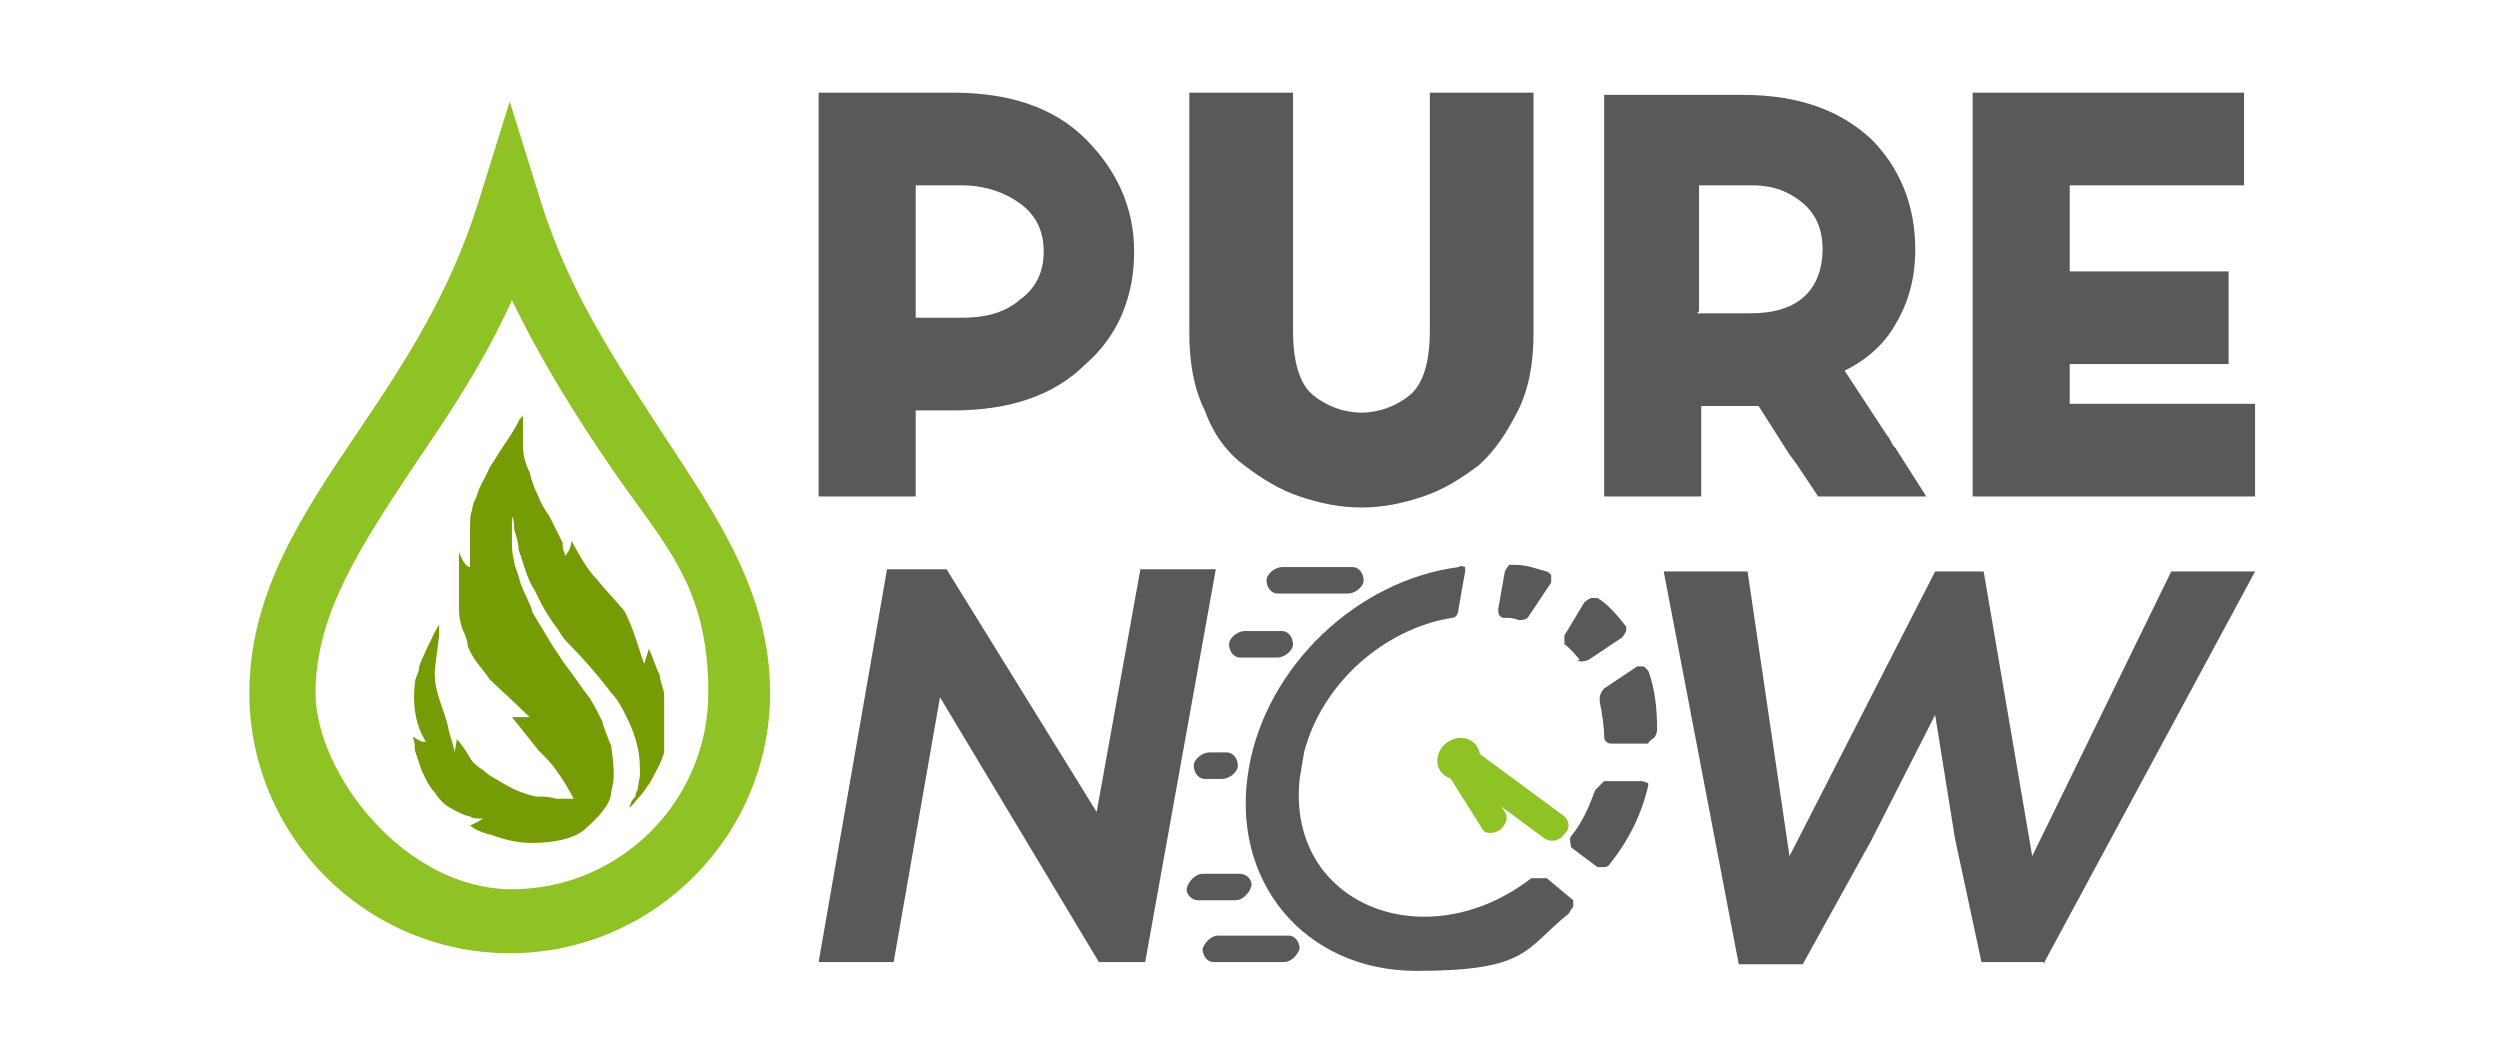
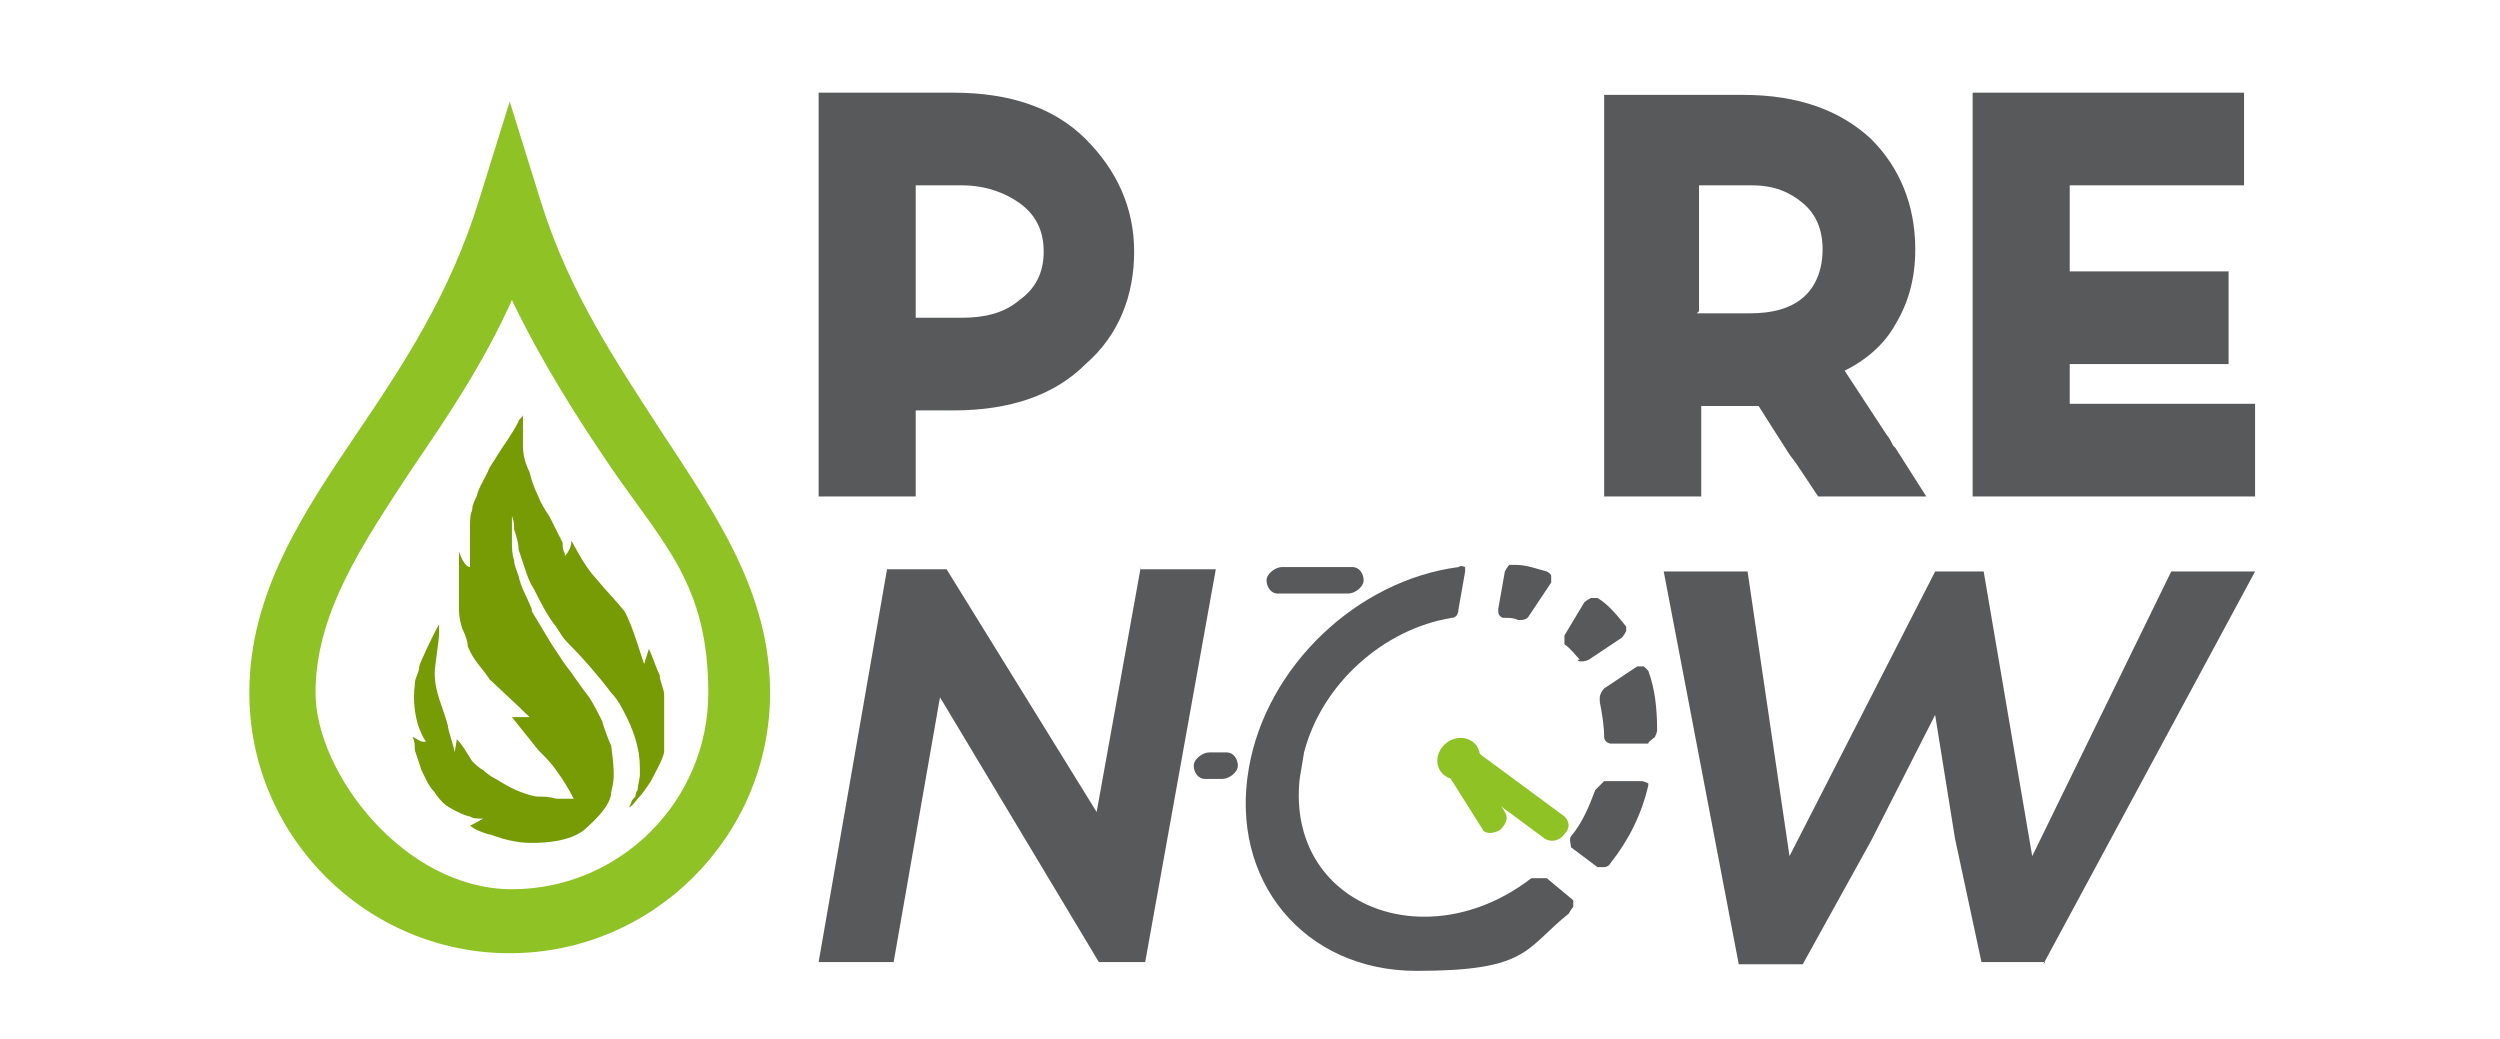
<svg xmlns="http://www.w3.org/2000/svg" viewBox="0 0 113.3 47.1" version="1.1" id="Layer_1">
  <defs>
    <style>
      .st0 {
        fill-rule: evenodd;
      }

      .st0, .st1 {
        fill: #58595b;
      }

      .st2 {
        fill: #8fc224;
      }

      .st3 {
        fill: #769b04;
      }
    </style>
  </defs>
  <g>
    <path d="M51.7,25.8h3.4l-3.2,17.8h-2.1s-7.2-12-7.2-12l-2.1,12h-3.4l3.1-17.8h2.7l6.8,11,2-11.1Z" class="st1" />
    <path d="M92.7,43.6h-2.9l-1.2-5.6-.9-5.6-2.9,5.7-3.1,5.6h-2.9l-3.4-17.8h3.8l1.9,12.9,6.6-12.9h2.2l2.2,12.9,6.3-12.9h3.8l-9.6,17.8Z" class="st1" />
    <path d="M69.9,39.8c-.1,0-.3,0-.5,0-4.8,3.7-11.1,1.2-10.5-4.5l.2-1.2c.8-3.1,3.6-5.6,6.7-6.1.2,0,.3-.2.3-.4l.3-1.7c0,0,0-.2,0-.2,0,0-.2-.1-.3,0-4.6.6-8.7,4.5-9.5,9.1-.9,5.1,2.5,9.2,7.6,9.2s4.9-1,6.9-2.6c0,0,.1-.2.2-.3,0-.1,0-.2,0-.3l-1.2-1Z" class="st0" />
    <path d="M68.2,28c.2,0,.4,0,.6.1.2,0,.4,0,.5-.2l1-1.5c0,0,0-.2,0-.3,0,0,0-.1-.2-.2-.4-.1-.9-.3-1.4-.3-.1,0-.2,0-.3,0,0,0-.1.1-.2.3l-.3,1.7c0,.2,0,.3.2.4h0Z" class="st0" />
    <path d="M71.5,29.9c0,.1.3.1.5,0l1.5-1c0,0,.1-.1.2-.3,0,0,0-.2,0-.2-.4-.5-.8-1-1.3-1.3,0,0-.2,0-.3,0,0,0-.2.1-.3.2l-.9,1.5c0,.1,0,.3,0,.4.3.2.5.5.7.7h0Z" class="st0" />
    <path d="M74.7,35.5c0,0-.2-.1-.3-.1h-1.7c-.2.2-.3.3-.4.4-.3.8-.6,1.5-1.1,2.1-.1.1,0,.4,0,.5l1.2.9c0,0,.2,0,.3,0,0,0,.2,0,.3-.2.8-1,1.4-2.2,1.7-3.5,0,0,0-.2,0-.3h0Z" class="st0" />
    <path d="M72.5,31.8c.1.5.2,1.1.2,1.6,0,.2.2.3.3.3h1.7c0-.1.2-.2.3-.3,0,0,.1-.2.1-.3,0-1-.1-1.9-.4-2.7,0,0-.1-.1-.2-.2-.1,0-.2,0-.3,0l-1.5,1c-.1.1-.2.3-.2.4h0Z" class="st0" />
    <path d="M55.4,35.3h-.8c-.3,0-.5-.3-.5-.6,0-.3.4-.6.7-.6h.8c.3,0,.5.3.5.6,0,.3-.4.6-.7.6Z" class="st1" />
    <g>
-       <path d="M58.4,42.4h-3.2c-.3,0-.6.3-.7.6,0,.3.2.6.5.6h3.2c.3,0,.6-.3.7-.6,0-.3-.2-.6-.5-.6Z" class="st1" />
-       <path d="M56.2,39.6h-1.7c-.3,0-.6.3-.7.6s.2.6.5.6h1.7c.3,0,.6-.3.7-.6s-.2-.6-.5-.6Z" class="st1" />
-     </g>
+       </g>
    <g>
      <path d="M61.1,26.9h-3.2c-.3,0-.5-.3-.5-.6,0-.3.4-.6.7-.6h3.2c.3,0,.5.3.5.6,0,.3-.4.6-.7.6Z" class="st1" />
-       <path d="M57.9,29.8h-1.7c-.3,0-.5-.3-.5-.6,0-.3.4-.6.7-.6h1.7c.3,0,.5.3.5.6,0,.3-.4.6-.7.6Z" class="st1" />
    </g>
    <path d="M70,38l-4.2-3.1c-.2-.2-.3-.5,0-.8h0c.2-.3.6-.4.9-.2l4.2,3.1c.2.2.3.5,0,.8h0c-.2.3-.6.4-.9.2Z" class="st2" />
    <path d="M67.2,37.6l-1.7-2.7c-.2-.3,0-.6.2-.8h0c.3-.2.7-.2.8,0l1.7,2.7c.2.3,0,.6-.2.8h0c-.3.2-.7.2-.8,0Z" class="st2" />
    <ellipse transform="translate(-7.3 47.2) rotate(-37.4)" ry=".9" rx="1" cy="34.4" cx="66.1" class="st2" />
  </g>
  <g>
    <path d="M37.1,4.2h6.1c2.6,0,4.6.7,6,2.1,1.4,1.4,2.2,3.1,2.2,5.1s-.7,3.8-2.2,5.1c-1.4,1.4-3.4,2.1-6,2.1h-1.7v3.9h-4.4V4.2h0ZM41.5,14.4h2.1c1,0,1.9-.2,2.6-.8.7-.5,1.1-1.2,1.1-2.2s-.4-1.7-1.1-2.2c-.7-.5-1.6-.8-2.6-.8h-2.1v6h0Z" class="st1" />
-     <path d="M69.5,4.2v10.9c0,1.3-.2,2.5-.7,3.5-.5,1-1.1,1.9-1.8,2.5-.8.6-1.6,1.1-2.5,1.4-.9.3-1.8.5-2.8.5s-1.9-.2-2.8-.5c-.9-.3-1.7-.8-2.5-1.4-.8-.6-1.4-1.4-1.8-2.5-.5-1-.7-2.2-.7-3.5V4.2h4.7v10.8c0,1.4.3,2.4.9,2.9.6.5,1.4.8,2.2.8s1.6-.3,2.2-.8c.6-.5.9-1.5.9-2.9V4.2s4.6,0,4.6,0Z" class="st1" />
    <path d="M93.8,12.3h7.2v4.2h-7.2v1.8h8.4v4.2h-12.8V4.2h12.3v4.2h-7.9s0,3.9,0,3.9Z" class="st1" />
    <path d="M85.8,20.2c-.1-.2-.2-.4-.3-.5h0l-1.9-2.9c1-.5,1.8-1.2,2.3-2.1.6-1,.9-2.1.9-3.4,0-2-.7-3.7-2-5-1.4-1.3-3.3-2-5.8-2h-6.3v18.2h4.4v-4.1h2.6l1.4,2.2.3.4.6.9.4.6h4.9l-1.4-2.2ZM77,14.1v-5.7h2.4c1,0,1.7.3,2.3.8.6.5.9,1.2.9,2.1s-.3,1.7-.9,2.2-1.4.7-2.4.7h-2.4Z" class="st1" />
  </g>
  <g>
    <path d="M11.3,31.4c0-4.5,2.4-8.1,4.9-11.8,2.1-3.1,4.2-6.3,5.5-10.5l1.4-4.5,1.4,4.5c1.3,4.2,3.5,7.4,5.5,10.5,2.5,3.8,4.9,7.3,4.9,11.8,0,6.5-5.3,11.8-11.8,11.8s-11.8-5.3-11.8-11.8ZM18.7,21.2c-2.3,3.5-4.4,6.6-4.4,10.2s4,8.9,8.9,8.9,8.9-4,8.9-8.9-2-6.7-4.4-10.2c-1.5-2.2-3.1-4.7-4.5-7.6-1.3,2.9-3,5.4-4.5,7.6Z" class="st2" />
    <path d="M28.6,36.4c0-.1.1-.2.2-.3,0,0,0-.2.1-.3,0-.2.1-.5.1-.7,0-.4,0-.8-.1-1.2-.1-.5-.3-1-.5-1.4-.2-.4-.4-.8-.7-1.1-.6-.8-1.3-1.6-2-2.3-.2-.2-.3-.4-.5-.7-.4-.5-.7-1.1-1-1.7-.2-.3-.3-.6-.4-.9-.1-.3-.2-.6-.3-.9,0-.3-.1-.6-.2-.9,0-.2,0-.4-.1-.6,0,0,0,.2,0,.2,0,.3,0,.6,0,.9,0,.3,0,.6.1.9,0,.2.1.4.2.7.1.5.4,1,.6,1.5,0,0,0,.1,0,.1.3.5.6,1,.9,1.5.2.3.4.6.6.9.4.5.7,1,1.1,1.5.2.3.4.7.6,1.1,0,.1.3.9.4,1.1.2,1.5.1,1.6,0,2.1,0,.3-.2.8-1.1,1.6-.2.2-.8.7-2.5.7-1.1,0-1.8-.4-2-.4-.3-.1-.6-.2-.8-.4,0,0,0,0,0,0,.1,0,.4-.2.6-.3-.2,0-.5,0-.6-.1-.2,0-1-.4-1.2-.6-.1-.1-.3-.3-.4-.5,0,0,0,0,0,0-.3-.3-.4-.6-.6-1-.1-.3-.2-.6-.3-.9,0-.2,0-.4-.1-.6.1,0,.4.3.6.2,0,0-.7-.9-.5-2.6,0-.3.2-.5.2-.8,0-.1.7-1.6.9-1.9,0,0,0,0,0,0,0,.1,0,.2,0,.4,0,.3-.2,1.5-.2,1.8,0,.9.4,1.6.6,2.4,0,.2.3,1,.3,1.2,0,0,.1-.5.1-.6.3.3.5.7.7,1,.1.1.3.3.5.4.3.3.6.4.9.6.5.3,1,.5,1.5.6.3,0,.6,0,.9.1.3,0,.5,0,.8,0,0,0,0,0,0,0,0,0,0,0,0,0-.2-.4-.5-.9-.8-1.3-.2-.3-.5-.6-.8-.9-.4-.5-.8-1-1.2-1.5,0,0,0,0,0,0,.2,0,.7,0,.8,0-.5-.5-1.7-1.6-1.8-1.7-.4-.6-.7-.8-1-1.5,0-.2-.1-.5-.2-.7s-.2-.6-.2-1c0-.3,0-.5,0-.8,0-.3,0-.5,0-.8,0-.3,0-.6,0-.8,0,0,0-.1,0-.2.1.3.3.7.5.7,0-.5,0-.8,0-1.4,0-.9,0-.9.1-1.2,0-.2.1-.4.2-.6.1-.4.3-.7.5-1.1.1-.3.3-.5.4-.7.3-.5.7-1,1-1.6,0-.1.2-.2.2-.3v.3c0,.4,0,.7,0,1.1,0,.4.1.8.3,1.2.1.4.2.7.4,1.1.1.3.3.6.5.9.2.4.4.8.6,1.2,0,.2,0,.3.1.5,0,0,0,.1,0,.1.2-.2.3-.5.3-.7,0,0,.6,1.2,1.1,1.7.4.5.9,1,1.3,1.5.4.7.8,2.2.9,2.4,0-.1.2-.6.2-.7,0,0,0,0,0,0,.2.4.3.8.5,1.2,0,.3.2.6.2.9,0,.2,0,.4,0,.5,0,0,0,0,0,.1,0,.3,0,.6,0,.9,0,.2,0,.4,0,.5,0,.1,0,.3,0,.4,0,0,0,.1,0,.2-.1.4-.4.9-.6,1.3-.2.3-.4.6-.6.8-.1.1-.2.3-.4.4,0,0,0,0,0,0Z" class="st3" />
  </g>
</svg>